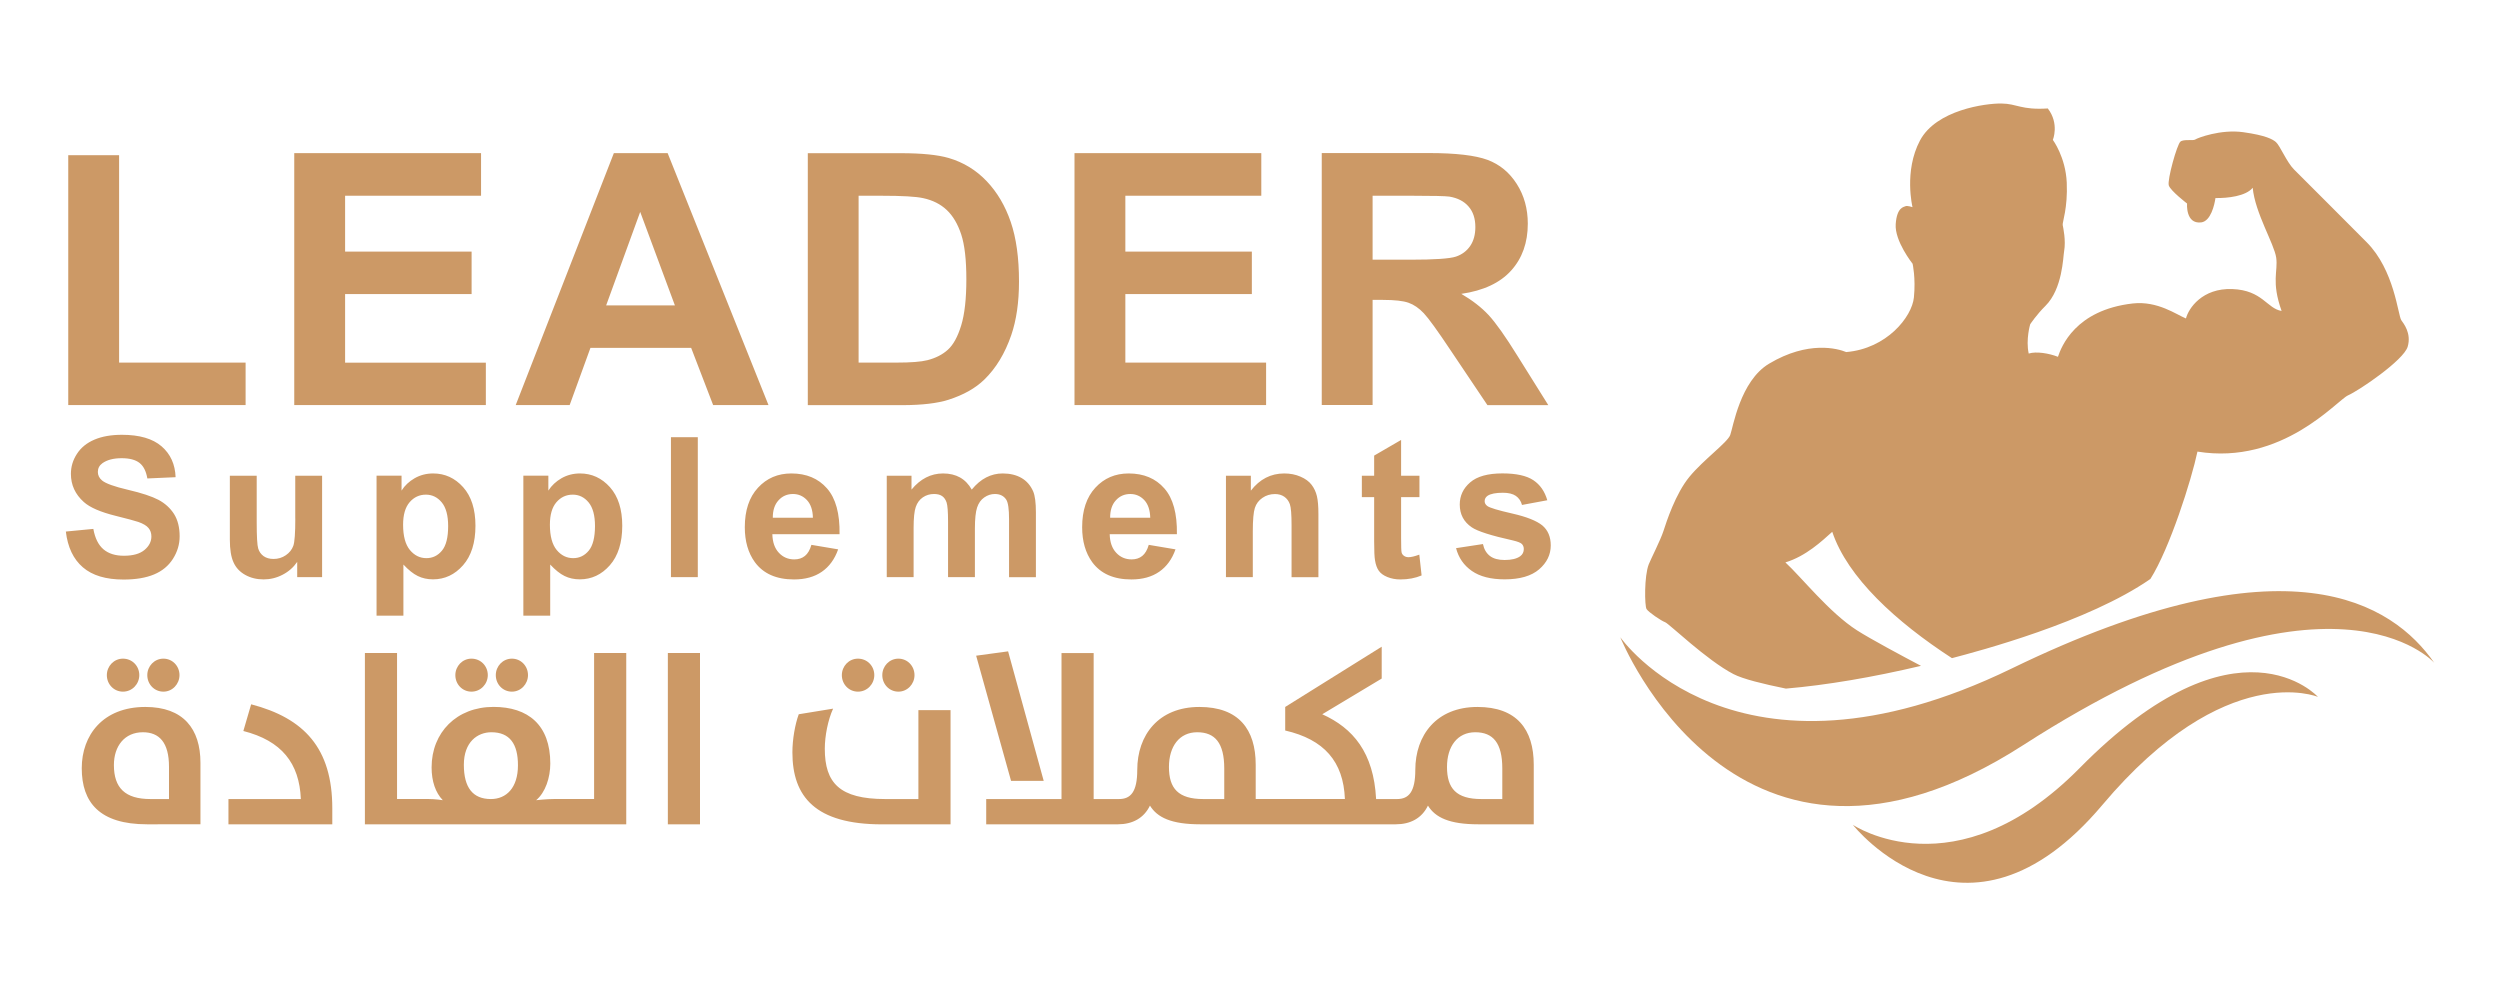
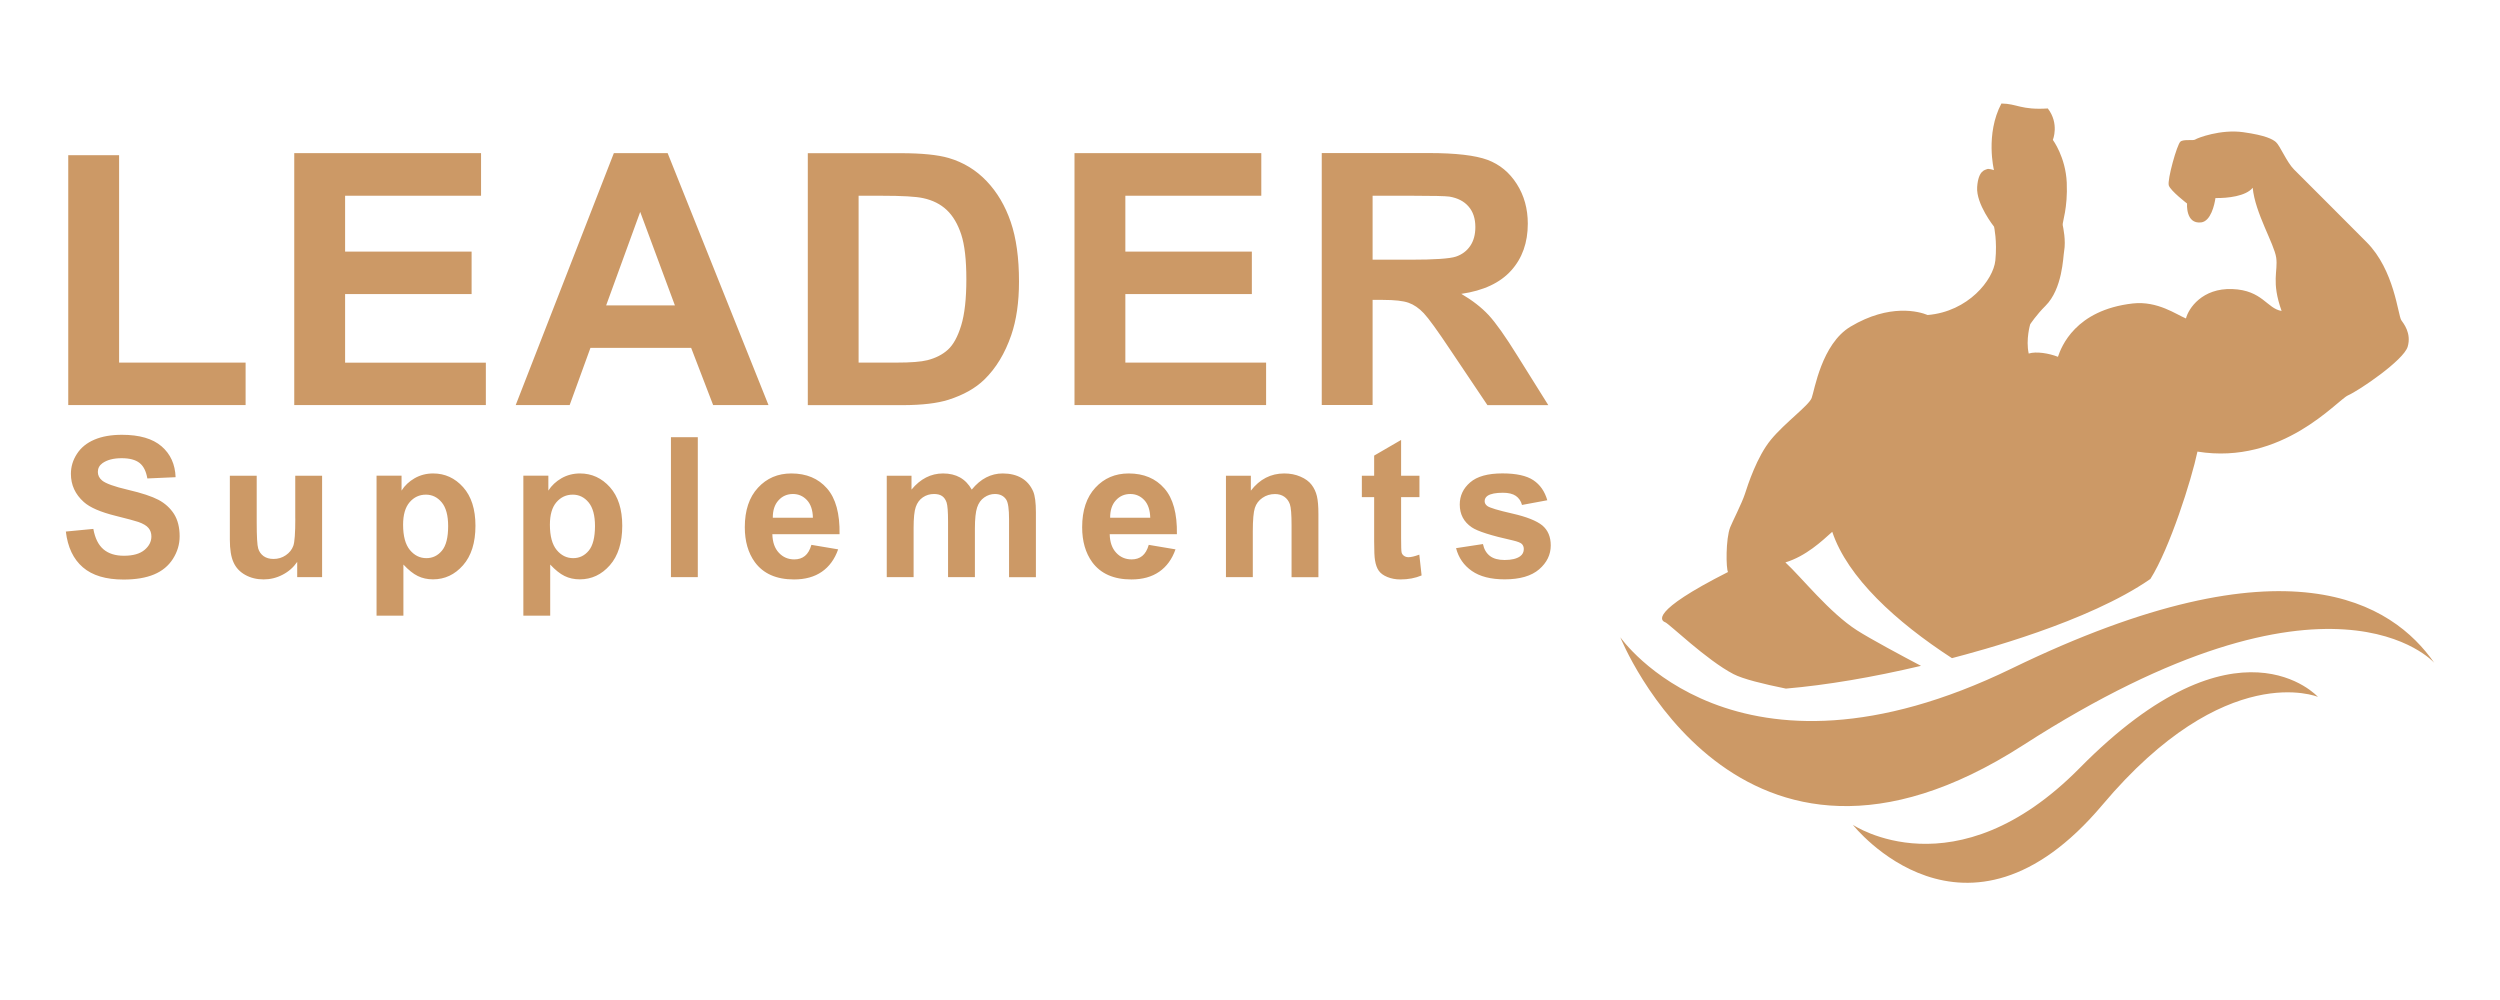
<svg xmlns="http://www.w3.org/2000/svg" version="1.1" id="Layer_1" x="0px" y="0px" viewBox="0 0 500 200" style="enable-background:new 0 0 500 200;" xml:space="preserve">
  <style type="text/css">
	.st0{fill:#CC9966;}
	.st1{fill-rule:evenodd;clip-rule:evenodd;fill:#CC9966;}
</style>
  <g>
    <g>
-       <path class="st0" d="M415.95,153.59c-24.91,25.26-45.38,11.37-45.38,11.37s22.48,28.58,49.91-3.98    c24.69-29.31,43.11-21.6,43.11-21.6S447.52,121.59,415.95,153.59z M86.63,94.69c-1.35,0-2.58,0.32-3.69,0.95    c-1.11,0.64-1.99,1.46-2.63,2.48v-2.98h-5v27.99h5.37v-10.22c1.01,1.08,1.96,1.85,2.87,2.29c0.91,0.45,1.93,0.67,3.05,0.67    c2.35,0,4.36-0.94,6.01-2.82c1.65-1.88,2.48-4.51,2.48-7.9c0-3.3-0.82-5.87-2.46-7.71C90.99,95.61,88.99,94.69,86.63,94.69z     M88.39,110.13c-0.83,1-1.87,1.5-3.11,1.5c-1.3,0-2.4-0.54-3.3-1.63c-0.9-1.09-1.36-2.77-1.36-5.05c0-1.99,0.43-3.48,1.3-4.5    c0.87-1.01,1.95-1.52,3.26-1.52c1.26,0,2.32,0.52,3.17,1.55c0.85,1.03,1.28,2.61,1.28,4.74    C89.63,107.49,89.22,109.13,88.39,110.13z M69.02,58.81h25.3v-8.49h-25.3V39.15h27.19v-8.52H58.85v50.39h38.32v-8.49H69.02V58.81z     M59.06,103.7c0,2.9-0.13,4.73-0.4,5.47c-0.27,0.74-0.76,1.37-1.49,1.87c-0.73,0.5-1.55,0.75-2.46,0.75    c-0.8,0-1.46-0.19-1.99-0.56c-0.52-0.38-0.88-0.88-1.08-1.53c-0.2-0.64-0.3-2.39-0.3-5.24v-9.32h-5.37v12.83    c0,1.91,0.24,3.41,0.73,4.49c0.48,1.08,1.27,1.92,2.35,2.52c1.08,0.6,2.3,0.9,3.67,0.9c1.34,0,2.61-0.31,3.81-0.94    c1.2-0.62,2.17-1.48,2.91-2.56v3.04h4.98V95.15h-5.37V103.7z M31.7,99.97c-1.32-0.69-3.35-1.37-6.1-2.01s-4.48-1.27-5.19-1.87    c-0.56-0.47-0.84-1.04-0.84-1.7c0-0.73,0.3-1.3,0.9-1.74c0.93-0.67,2.22-1.01,3.86-1.01c1.59,0,2.78,0.32,3.58,0.95    c0.8,0.63,1.31,1.66,1.56,3.1l5.65-0.25c-0.09-2.57-1.02-4.63-2.8-6.17c-1.78-1.54-4.42-2.31-7.93-2.31    c-2.15,0-3.99,0.32-5.51,0.97c-1.52,0.65-2.69,1.59-3.49,2.84c-0.81,1.24-1.21,2.57-1.21,4c0,2.22,0.86,4.09,2.58,5.63    c1.22,1.1,3.35,2.02,6.38,2.77c2.36,0.59,3.86,0.99,4.53,1.22c0.97,0.34,1.65,0.75,2.03,1.21c0.39,0.46,0.58,1.03,0.58,1.69    c0,1.03-0.46,1.93-1.38,2.7c-0.92,0.77-2.29,1.16-4.12,1.16c-1.72,0-3.08-0.43-4.1-1.3c-1.01-0.87-1.68-2.22-2.01-4.07l-5.5,0.53    c0.37,3.13,1.5,5.52,3.4,7.15c1.9,1.64,4.61,2.45,8.15,2.45c2.43,0,4.46-0.34,6.09-1.02c1.63-0.68,2.89-1.72,3.78-3.12    c0.89-1.4,1.34-2.9,1.34-4.51c0-1.77-0.37-3.26-1.12-4.46C34.04,101.61,33.01,100.67,31.7,99.97z M402.34,133.7    c-55.31,26.86-78.28-6.25-78.28-6.25s23.34,58.4,80.54,21.6c61.82-39.77,82.25-16.49,82.25-16.49    C478.54,120.67,457.65,106.84,402.34,133.7z M189.7,79.95c3-0.96,5.38-2.3,7.15-4.02c2.34-2.27,4.14-5.24,5.4-8.9    c1.03-3,1.55-6.58,1.55-10.72c0-4.72-0.55-8.69-1.65-11.91c-1.1-3.22-2.7-5.94-4.81-8.16c-2.11-2.22-4.64-3.77-7.6-4.64    c-2.2-0.64-5.4-0.96-9.59-0.96h-18.59v50.39h19.14C184.45,81.01,187.45,80.66,189.7,79.95z M171.72,72.52V39.15h4.57    c4.15,0,6.93,0.16,8.35,0.48c1.9,0.41,3.47,1.2,4.71,2.37c1.24,1.17,2.2,2.8,2.89,4.88c0.69,2.09,1.03,5.08,1.03,8.97    c0,3.9-0.34,6.97-1.03,9.23c-0.69,2.26-1.58,3.88-2.66,4.86c-1.09,0.99-2.46,1.68-4.11,2.1c-1.26,0.32-3.31,0.48-6.15,0.48H171.72    z M302.47,102.71c-2.86-0.65-4.53-1.15-5.01-1.51c-0.36-0.27-0.53-0.59-0.53-0.97c0-0.45,0.2-0.81,0.61-1.09    c0.61-0.39,1.62-0.59,3.04-0.59c1.12,0,1.98,0.21,2.59,0.63c0.6,0.42,1.02,1.02,1.23,1.81l5.06-0.94    c-0.51-1.77-1.44-3.11-2.79-4.01c-1.35-0.9-3.41-1.36-6.19-1.36c-2.92,0-5.07,0.6-6.45,1.8c-1.39,1.2-2.08,2.67-2.08,4.43    c0,1.95,0.8,3.47,2.41,4.56c1.16,0.79,3.9,1.66,8.23,2.62c0.93,0.22,1.53,0.45,1.79,0.71c0.25,0.27,0.38,0.6,0.38,1.01    c0,0.6-0.24,1.08-0.71,1.43c-0.7,0.51-1.74,0.76-3.13,0.76c-1.26,0-2.24-0.27-2.94-0.81c-0.7-0.54-1.17-1.33-1.39-2.38l-5.38,0.82    c0.5,1.92,1.55,3.44,3.16,4.56c1.61,1.12,3.8,1.68,6.56,1.68c3.04,0,5.34-0.67,6.89-2c1.55-1.34,2.33-2.93,2.33-4.79    c0-1.71-0.56-3.04-1.68-3.99C307.32,104.16,305.33,103.36,302.47,102.71z M49.12,72.52h-25.3V31.04H13.65v49.98h35.47V72.52z     M165.4,97.68c-1.74-1.99-4.12-2.99-7.14-2.99c-2.69,0-4.91,0.95-6.66,2.85c-1.76,1.9-2.64,4.54-2.64,7.9    c0,2.81,0.67,5.14,2.01,6.99c1.69,2.3,4.3,3.46,7.83,3.46c2.23,0,4.08-0.51,5.57-1.54c1.48-1.02,2.57-2.52,3.26-4.48l-5.35-0.9    c-0.29,1.02-0.73,1.76-1.3,2.22c-0.57,0.46-1.28,0.69-2.12,0.69c-1.23,0-2.27-0.44-3.09-1.33c-0.83-0.88-1.26-2.12-1.3-3.71h13.44    C167.98,102.72,167.15,99.67,165.4,97.68z M154.56,103.55c-0.01-1.46,0.36-2.62,1.13-3.47c0.76-0.85,1.73-1.28,2.9-1.28    c1.09,0,2.02,0.4,2.79,1.21c0.76,0.81,1.17,1.99,1.2,3.54H154.56z M281.71,111.44c-0.36,0-0.66-0.09-0.91-0.27    c-0.25-0.18-0.41-0.4-0.48-0.68c-0.07-0.27-0.1-1.24-0.1-2.89v-8.17h3.67v-4.28h-3.67v-7.16l-5.39,3.13v4.03h-2.46v4.28h2.46v8.84    c0,1.9,0.06,3.16,0.17,3.78c0.14,0.88,0.39,1.58,0.75,2.09c0.36,0.52,0.93,0.94,1.71,1.26c0.78,0.32,1.65,0.49,2.62,0.49    c1.58,0,2.99-0.27,4.24-0.8l-0.46-4.16C282.92,111.27,282.21,111.44,281.71,111.44z M253.22,72.52h-28.15V58.81h25.3v-8.49h-25.3    V39.15h27.19v-8.52h-37.36v50.39h38.32V72.52z M232.87,97.68c-1.74-1.99-4.12-2.99-7.14-2.99c-2.69,0-4.91,0.95-6.66,2.85    c-1.76,1.9-2.64,4.54-2.64,7.9c0,2.81,0.67,5.14,2.01,6.99c1.69,2.3,4.3,3.46,7.83,3.46c2.23,0,4.08-0.51,5.57-1.54    c1.48-1.02,2.57-2.52,3.26-4.48l-5.35-0.9c-0.29,1.02-0.73,1.76-1.3,2.22c-0.57,0.46-1.28,0.69-2.12,0.69    c-1.23,0-2.27-0.44-3.09-1.33c-0.83-0.88-1.26-2.12-1.3-3.71h13.44C235.45,102.72,234.62,99.67,232.87,97.68z M222.03,103.55    c-0.01-1.46,0.36-2.62,1.13-3.47c0.76-0.85,1.73-1.28,2.9-1.28c1.09,0,2.02,0.4,2.79,1.21c0.76,0.81,1.16,1.99,1.2,3.54H222.03z     M204.31,95.6c-1.03-0.6-2.29-0.91-3.78-0.91c-1.17,0-2.27,0.27-3.3,0.8c-1.03,0.53-1.99,1.34-2.88,2.43    c-0.61-1.08-1.39-1.89-2.35-2.43c-0.95-0.53-2.08-0.8-3.38-0.8c-2.44,0-4.55,1.08-6.32,3.23v-2.77h-4.95v20.28h5.37v-9.85    c0-1.95,0.14-3.34,0.43-4.18c0.29-0.84,0.76-1.48,1.42-1.93c0.66-0.45,1.41-0.67,2.23-0.67c0.69,0,1.23,0.14,1.63,0.42    s0.7,0.71,0.89,1.28c0.19,0.57,0.29,1.85,0.29,3.82v11.11h5.37v-9.74c0-1.91,0.15-3.31,0.44-4.19c0.29-0.88,0.77-1.56,1.43-2.01    c0.66-0.46,1.37-0.69,2.12-0.69c1.03,0,1.8,0.38,2.29,1.15c0.37,0.59,0.55,1.88,0.55,3.9v11.59h5.37v-12.97    c0-1.93-0.18-3.34-0.55-4.2C206.11,97.09,205.34,96.2,204.31,95.6z M116,94.69c-1.35,0-2.58,0.32-3.69,0.95    c-1.11,0.64-1.99,1.46-2.64,2.48v-2.98h-5v27.99h5.37v-10.22c1.01,1.08,1.96,1.85,2.87,2.29c0.91,0.45,1.93,0.67,3.05,0.67    c2.35,0,4.36-0.94,6.01-2.82c1.65-1.88,2.48-4.51,2.48-7.9c0-3.3-0.82-5.87-2.46-7.71C120.35,95.61,118.35,94.69,116,94.69z     M117.75,110.13c-0.83,1-1.87,1.5-3.11,1.5c-1.3,0-2.4-0.54-3.3-1.63c-0.9-1.09-1.36-2.77-1.36-5.05c0-1.99,0.43-3.48,1.3-4.5    c0.87-1.01,1.95-1.52,3.27-1.52c1.26,0,2.32,0.52,3.17,1.55c0.85,1.03,1.28,2.61,1.28,4.74    C118.99,107.49,118.58,109.13,117.75,110.13z M262.32,96.96c-0.5-0.66-1.24-1.21-2.22-1.63c-0.98-0.43-2.06-0.64-3.25-0.64    c-2.69,0-4.91,1.15-6.68,3.44v-2.98h-4.98v20.28h5.37v-9.18c0-2.27,0.14-3.82,0.41-4.66c0.27-0.84,0.78-1.52,1.52-2.02    c0.74-0.51,1.57-0.76,2.5-0.76c0.73,0,1.35,0.18,1.86,0.53c0.52,0.36,0.89,0.86,1.12,1.5c0.23,0.64,0.34,2.06,0.34,4.25v10.35    h5.37v-12.6c0-1.57-0.1-2.77-0.3-3.61C263.18,98.38,262.83,97.63,262.32,96.96z M309.65,81.01l-6.15-9.83    c-2.43-3.92-4.36-6.64-5.79-8.18c-1.43-1.53-3.25-2.94-5.45-4.23c4.42-0.64,7.74-2.19,9.97-4.66c2.22-2.46,3.33-5.59,3.33-9.37    c0-2.98-0.73-5.63-2.2-7.94c-1.47-2.31-3.42-3.92-5.86-4.83c-2.44-0.9-6.35-1.36-11.74-1.36h-21.41v50.39h10.17V59.98h2.06    c2.34,0,4.04,0.19,5.12,0.57c1.08,0.38,2.1,1.08,3.06,2.1c0.96,1.02,2.75,3.49,5.36,7.41l7.36,10.96H309.65z M282.05,51.94h-7.53    V39.15h7.94c4.12,0,6.6,0.06,7.42,0.17c1.65,0.28,2.93,0.93,3.83,1.98c0.91,1.04,1.36,2.41,1.36,4.11c0,1.51-0.34,2.77-1.03,3.78    c-0.69,1.01-1.64,1.72-2.85,2.13C289.98,51.73,286.93,51.94,282.05,51.94z M134.19,115.43h5.37V87.44h-5.37V115.43z M133.53,30.63    h-10.76l-19.63,50.39h10.79l4.16-11.45h20.14l4.4,11.45h11.07L133.53,30.63z M121.23,61.08l6.81-18.7l6.94,18.7H121.23z     M333.04,124.45c0.78,0.29,8.3,7.59,13.66,10.37c1.89,0.98,5.9,1.97,10.48,2.9c8.15-0.7,17.34-2.26,27.02-4.55    c-3.61-1.9-10.13-5.39-12.81-7.11c-5.51-3.53-11.08-10.6-14.31-13.58c4.12-1.25,7.31-4.27,9.37-6.12    c3.05,9.13,12.76,18.01,23.94,25.27c5.29-1.39,27.27-7.2,39.69-15.84c3.87-6.11,8.22-19.82,9.41-25.47    c16.99,2.75,27.95-10.3,30.12-11.25c2.17-0.95,11.13-7.01,11.93-9.74c0.79-2.73-0.87-4.68-1.28-5.29    c-0.68-1.01-1.36-10.02-6.94-15.61c-3.4-3.4-12.01-12.06-14.51-14.53c-1.47-1.46-2.81-4.79-3.63-5.49    c-0.65-0.55-1.97-1.33-6.51-1.97c-4.54-0.64-9.2,1.16-9.62,1.46c-0.42,0.3-2.28-0.12-2.96,0.42c-0.68,0.54-2.68,7.69-2.33,8.77    c0.35,1.08,3.65,3.61,3.65,3.61s-0.33,4.15,2.82,3.78c1.93-0.23,2.67-3.53,2.86-4.87c2.45,0.04,6.1-0.37,7.45-2.06    c0.47,5.04,4.31,11.23,4.7,13.98c0.39,2.75-1.02,4.76,1.08,10.66c-2.95-0.48-3.82-4.15-9.85-4.38c-6.03-0.23-8.77,3.87-9.28,5.88    c-1.88-0.75-5.65-3.55-10.62-3c-11.53,1.3-14.32,8.7-14.98,10.67c-1.78-0.7-4.35-1.13-5.85-0.65c-0.61-2.83,0.3-5.86,0.3-5.86    s1.23-1.87,3.05-3.68c3.43-3.41,3.52-9.77,3.73-10.9c0.39-2.21-0.18-4.72-0.28-5.27c-0.09-0.56,1.03-3.37,0.81-8.48    c-0.23-5.13-2.78-8.54-2.78-8.54s1.34-3.24-1.01-6.29c-5.38,0.34-6.1-0.95-9.28-0.99c-3.18-0.04-13.04,1.28-16.29,7.41    c-3.25,6.13-1.49,13.32-1.49,13.32s-1.08-0.36-1.4-0.19c-0.31,0.17-1.72,0.16-1.96,3.57c-0.24,3.41,3.38,7.94,3.38,7.94    s0.65,2.85,0.26,6.74c-0.39,3.89-5.43,10.24-13.54,10.92c-1.68-0.7-7.59-2.35-15.42,2.32c-5.81,3.47-7.21,12.78-7.78,14.28    c-0.57,1.5-5.33,4.92-8.14,8.33c-2.81,3.4-4.63,9.06-5.21,10.86c-0.58,1.8-2.55,5.66-2.94,6.66c-0.92,2.34-0.84,8.32-0.44,8.95    C329.71,122.45,332.26,124.17,333.04,124.45z" />
+       <path class="st0" d="M415.95,153.59c-24.91,25.26-45.38,11.37-45.38,11.37s22.48,28.58,49.91-3.98    c24.69-29.31,43.11-21.6,43.11-21.6S447.52,121.59,415.95,153.59z M86.63,94.69c-1.35,0-2.58,0.32-3.69,0.95    c-1.11,0.64-1.99,1.46-2.63,2.48v-2.98h-5v27.99h5.37v-10.22c1.01,1.08,1.96,1.85,2.87,2.29c0.91,0.45,1.93,0.67,3.05,0.67    c2.35,0,4.36-0.94,6.01-2.82c1.65-1.88,2.48-4.51,2.48-7.9c0-3.3-0.82-5.87-2.46-7.71C90.99,95.61,88.99,94.69,86.63,94.69z     M88.39,110.13c-0.83,1-1.87,1.5-3.11,1.5c-1.3,0-2.4-0.54-3.3-1.63c-0.9-1.09-1.36-2.77-1.36-5.05c0-1.99,0.43-3.48,1.3-4.5    c0.87-1.01,1.95-1.52,3.26-1.52c1.26,0,2.32,0.52,3.17,1.55c0.85,1.03,1.28,2.61,1.28,4.74    C89.63,107.49,89.22,109.13,88.39,110.13z M69.02,58.81h25.3v-8.49h-25.3V39.15h27.19v-8.52H58.85v50.39h38.32v-8.49H69.02V58.81z     M59.06,103.7c0,2.9-0.13,4.73-0.4,5.47c-0.27,0.74-0.76,1.37-1.49,1.87c-0.73,0.5-1.55,0.75-2.46,0.75    c-0.8,0-1.46-0.19-1.99-0.56c-0.52-0.38-0.88-0.88-1.08-1.53c-0.2-0.64-0.3-2.39-0.3-5.24v-9.32h-5.37v12.83    c0,1.91,0.24,3.41,0.73,4.49c0.48,1.08,1.27,1.92,2.35,2.52c1.08,0.6,2.3,0.9,3.67,0.9c1.34,0,2.61-0.31,3.81-0.94    c1.2-0.62,2.17-1.48,2.91-2.56v3.04h4.98V95.15h-5.37V103.7z M31.7,99.97c-1.32-0.69-3.35-1.37-6.1-2.01s-4.48-1.27-5.19-1.87    c-0.56-0.47-0.84-1.04-0.84-1.7c0-0.73,0.3-1.3,0.9-1.74c0.93-0.67,2.22-1.01,3.86-1.01c1.59,0,2.78,0.32,3.58,0.95    c0.8,0.63,1.31,1.66,1.56,3.1l5.65-0.25c-0.09-2.57-1.02-4.63-2.8-6.17c-1.78-1.54-4.42-2.31-7.93-2.31    c-2.15,0-3.99,0.32-5.51,0.97c-1.52,0.65-2.69,1.59-3.49,2.84c-0.81,1.24-1.21,2.57-1.21,4c0,2.22,0.86,4.09,2.58,5.63    c1.22,1.1,3.35,2.02,6.38,2.77c2.36,0.59,3.86,0.99,4.53,1.22c0.97,0.34,1.65,0.75,2.03,1.21c0.39,0.46,0.58,1.03,0.58,1.69    c0,1.03-0.46,1.93-1.38,2.7c-0.92,0.77-2.29,1.16-4.12,1.16c-1.72,0-3.08-0.43-4.1-1.3c-1.01-0.87-1.68-2.22-2.01-4.07l-5.5,0.53    c0.37,3.13,1.5,5.52,3.4,7.15c1.9,1.64,4.61,2.45,8.15,2.45c2.43,0,4.46-0.34,6.09-1.02c1.63-0.68,2.89-1.72,3.78-3.12    c0.89-1.4,1.34-2.9,1.34-4.51c0-1.77-0.37-3.26-1.12-4.46C34.04,101.61,33.01,100.67,31.7,99.97z M402.34,133.7    c-55.31,26.86-78.28-6.25-78.28-6.25s23.34,58.4,80.54,21.6c61.82-39.77,82.25-16.49,82.25-16.49    C478.54,120.67,457.65,106.84,402.34,133.7z M189.7,79.95c3-0.96,5.38-2.3,7.15-4.02c2.34-2.27,4.14-5.24,5.4-8.9    c1.03-3,1.55-6.58,1.55-10.72c0-4.72-0.55-8.69-1.65-11.91c-1.1-3.22-2.7-5.94-4.81-8.16c-2.11-2.22-4.64-3.77-7.6-4.64    c-2.2-0.64-5.4-0.96-9.59-0.96h-18.59v50.39h19.14C184.45,81.01,187.45,80.66,189.7,79.95z M171.72,72.52V39.15h4.57    c4.15,0,6.93,0.16,8.35,0.48c1.9,0.41,3.47,1.2,4.71,2.37c1.24,1.17,2.2,2.8,2.89,4.88c0.69,2.09,1.03,5.08,1.03,8.97    c0,3.9-0.34,6.97-1.03,9.23c-0.69,2.26-1.58,3.88-2.66,4.86c-1.09,0.99-2.46,1.68-4.11,2.1c-1.26,0.32-3.31,0.48-6.15,0.48H171.72    z M302.47,102.71c-2.86-0.65-4.53-1.15-5.01-1.51c-0.36-0.27-0.53-0.59-0.53-0.97c0-0.45,0.2-0.81,0.61-1.09    c0.61-0.39,1.62-0.59,3.04-0.59c1.12,0,1.98,0.21,2.59,0.63c0.6,0.42,1.02,1.02,1.23,1.81l5.06-0.94    c-0.51-1.77-1.44-3.11-2.79-4.01c-1.35-0.9-3.41-1.36-6.19-1.36c-2.92,0-5.07,0.6-6.45,1.8c-1.39,1.2-2.08,2.67-2.08,4.43    c0,1.95,0.8,3.47,2.41,4.56c1.16,0.79,3.9,1.66,8.23,2.62c0.93,0.22,1.53,0.45,1.79,0.71c0.25,0.27,0.38,0.6,0.38,1.01    c0,0.6-0.24,1.08-0.71,1.43c-0.7,0.51-1.74,0.76-3.13,0.76c-1.26,0-2.24-0.27-2.94-0.81c-0.7-0.54-1.17-1.33-1.39-2.38l-5.38,0.82    c0.5,1.92,1.55,3.44,3.16,4.56c1.61,1.12,3.8,1.68,6.56,1.68c3.04,0,5.34-0.67,6.89-2c1.55-1.34,2.33-2.93,2.33-4.79    c0-1.71-0.56-3.04-1.68-3.99C307.32,104.16,305.33,103.36,302.47,102.71z M49.12,72.52h-25.3V31.04H13.65v49.98h35.47V72.52z     M165.4,97.68c-1.74-1.99-4.12-2.99-7.14-2.99c-2.69,0-4.91,0.95-6.66,2.85c-1.76,1.9-2.64,4.54-2.64,7.9    c0,2.81,0.67,5.14,2.01,6.99c1.69,2.3,4.3,3.46,7.83,3.46c2.23,0,4.08-0.51,5.57-1.54c1.48-1.02,2.57-2.52,3.26-4.48l-5.35-0.9    c-0.29,1.02-0.73,1.76-1.3,2.22c-0.57,0.46-1.28,0.69-2.12,0.69c-1.23,0-2.27-0.44-3.09-1.33c-0.83-0.88-1.26-2.12-1.3-3.71h13.44    C167.98,102.72,167.15,99.67,165.4,97.68z M154.56,103.55c-0.01-1.46,0.36-2.62,1.13-3.47c0.76-0.85,1.73-1.28,2.9-1.28    c1.09,0,2.02,0.4,2.79,1.21c0.76,0.81,1.17,1.99,1.2,3.54H154.56z M281.71,111.44c-0.36,0-0.66-0.09-0.91-0.27    c-0.25-0.18-0.41-0.4-0.48-0.68c-0.07-0.27-0.1-1.24-0.1-2.89v-8.17h3.67v-4.28h-3.67v-7.16l-5.39,3.13v4.03h-2.46v4.28h2.46v8.84    c0,1.9,0.06,3.16,0.17,3.78c0.14,0.88,0.39,1.58,0.75,2.09c0.36,0.52,0.93,0.94,1.71,1.26c0.78,0.32,1.65,0.49,2.62,0.49    c1.58,0,2.99-0.27,4.24-0.8l-0.46-4.16C282.92,111.27,282.21,111.44,281.71,111.44z M253.22,72.52h-28.15V58.81h25.3v-8.49h-25.3    V39.15h27.19v-8.52h-37.36v50.39h38.32V72.52z M232.87,97.68c-1.74-1.99-4.12-2.99-7.14-2.99c-2.69,0-4.91,0.95-6.66,2.85    c-1.76,1.9-2.64,4.54-2.64,7.9c0,2.81,0.67,5.14,2.01,6.99c1.69,2.3,4.3,3.46,7.83,3.46c2.23,0,4.08-0.51,5.57-1.54    c1.48-1.02,2.57-2.52,3.26-4.48l-5.35-0.9c-0.29,1.02-0.73,1.76-1.3,2.22c-0.57,0.46-1.28,0.69-2.12,0.69    c-1.23,0-2.27-0.44-3.09-1.33c-0.83-0.88-1.26-2.12-1.3-3.71h13.44C235.45,102.72,234.62,99.67,232.87,97.68z M222.03,103.55    c-0.01-1.46,0.36-2.62,1.13-3.47c0.76-0.85,1.73-1.28,2.9-1.28c1.09,0,2.02,0.4,2.79,1.21c0.76,0.81,1.16,1.99,1.2,3.54H222.03z     M204.31,95.6c-1.03-0.6-2.29-0.91-3.78-0.91c-1.17,0-2.27,0.27-3.3,0.8c-1.03,0.53-1.99,1.34-2.88,2.43    c-0.61-1.08-1.39-1.89-2.35-2.43c-0.95-0.53-2.08-0.8-3.38-0.8c-2.44,0-4.55,1.08-6.32,3.23v-2.77h-4.95v20.28h5.37v-9.85    c0-1.95,0.14-3.34,0.43-4.18c0.29-0.84,0.76-1.48,1.42-1.93c0.66-0.45,1.41-0.67,2.23-0.67c0.69,0,1.23,0.14,1.63,0.42    s0.7,0.71,0.89,1.28c0.19,0.57,0.29,1.85,0.29,3.82v11.11h5.37v-9.74c0-1.91,0.15-3.31,0.44-4.19c0.29-0.88,0.77-1.56,1.43-2.01    c0.66-0.46,1.37-0.69,2.12-0.69c1.03,0,1.8,0.38,2.29,1.15c0.37,0.59,0.55,1.88,0.55,3.9v11.59h5.37v-12.97    c0-1.93-0.18-3.34-0.55-4.2C206.11,97.09,205.34,96.2,204.31,95.6z M116,94.69c-1.35,0-2.58,0.32-3.69,0.95    c-1.11,0.64-1.99,1.46-2.64,2.48v-2.98h-5v27.99h5.37v-10.22c1.01,1.08,1.96,1.85,2.87,2.29c0.91,0.45,1.93,0.67,3.05,0.67    c2.35,0,4.36-0.94,6.01-2.82c1.65-1.88,2.48-4.51,2.48-7.9c0-3.3-0.82-5.87-2.46-7.71C120.35,95.61,118.35,94.69,116,94.69z     M117.75,110.13c-0.83,1-1.87,1.5-3.11,1.5c-1.3,0-2.4-0.54-3.3-1.63c-0.9-1.09-1.36-2.77-1.36-5.05c0-1.99,0.43-3.48,1.3-4.5    c0.87-1.01,1.95-1.52,3.27-1.52c1.26,0,2.32,0.52,3.17,1.55c0.85,1.03,1.28,2.61,1.28,4.74    C118.99,107.49,118.58,109.13,117.75,110.13z M262.32,96.96c-0.5-0.66-1.24-1.21-2.22-1.63c-0.98-0.43-2.06-0.64-3.25-0.64    c-2.69,0-4.91,1.15-6.68,3.44v-2.98h-4.98v20.28h5.37v-9.18c0-2.27,0.14-3.82,0.41-4.66c0.27-0.84,0.78-1.52,1.52-2.02    c0.74-0.51,1.57-0.76,2.5-0.76c0.73,0,1.35,0.18,1.86,0.53c0.52,0.36,0.89,0.86,1.12,1.5c0.23,0.64,0.34,2.06,0.34,4.25v10.35    h5.37v-12.6c0-1.57-0.1-2.77-0.3-3.61C263.18,98.38,262.83,97.63,262.32,96.96z M309.65,81.01l-6.15-9.83    c-2.43-3.92-4.36-6.64-5.79-8.18c-1.43-1.53-3.25-2.94-5.45-4.23c4.42-0.64,7.74-2.19,9.97-4.66c2.22-2.46,3.33-5.59,3.33-9.37    c0-2.98-0.73-5.63-2.2-7.94c-1.47-2.31-3.42-3.92-5.86-4.83c-2.44-0.9-6.35-1.36-11.74-1.36h-21.41v50.39h10.17V59.98h2.06    c2.34,0,4.04,0.19,5.12,0.57c1.08,0.38,2.1,1.08,3.06,2.1c0.96,1.02,2.75,3.49,5.36,7.41l7.36,10.96H309.65z M282.05,51.94h-7.53    V39.15h7.94c4.12,0,6.6,0.06,7.42,0.17c1.65,0.28,2.93,0.93,3.83,1.98c0.91,1.04,1.36,2.41,1.36,4.11c0,1.51-0.34,2.77-1.03,3.78    c-0.69,1.01-1.64,1.72-2.85,2.13C289.98,51.73,286.93,51.94,282.05,51.94z M134.19,115.43h5.37V87.44h-5.37V115.43z M133.53,30.63    h-10.76l-19.63,50.39h10.79l4.16-11.45h20.14l4.4,11.45h11.07L133.53,30.63z M121.23,61.08l6.81-18.7l6.94,18.7H121.23z     M333.04,124.45c0.78,0.29,8.3,7.59,13.66,10.37c1.89,0.98,5.9,1.97,10.48,2.9c8.15-0.7,17.34-2.26,27.02-4.55    c-3.61-1.9-10.13-5.39-12.81-7.11c-5.51-3.53-11.08-10.6-14.31-13.58c4.12-1.25,7.31-4.27,9.37-6.12    c3.05,9.13,12.76,18.01,23.94,25.27c5.29-1.39,27.27-7.2,39.69-15.84c3.87-6.11,8.22-19.82,9.41-25.47    c16.99,2.75,27.95-10.3,30.12-11.25c2.17-0.95,11.13-7.01,11.93-9.74c0.79-2.73-0.87-4.68-1.28-5.29    c-0.68-1.01-1.36-10.02-6.94-15.61c-3.4-3.4-12.01-12.06-14.51-14.53c-1.47-1.46-2.81-4.79-3.63-5.49    c-0.65-0.55-1.97-1.33-6.51-1.97c-4.54-0.64-9.2,1.16-9.62,1.46c-0.42,0.3-2.28-0.12-2.96,0.42c-0.68,0.54-2.68,7.69-2.33,8.77    c0.35,1.08,3.65,3.61,3.65,3.61s-0.33,4.15,2.82,3.78c1.93-0.23,2.67-3.53,2.86-4.87c2.45,0.04,6.1-0.37,7.45-2.06    c0.47,5.04,4.31,11.23,4.7,13.98c0.39,2.75-1.02,4.76,1.08,10.66c-2.95-0.48-3.82-4.15-9.85-4.38c-6.03-0.23-8.77,3.87-9.28,5.88    c-1.88-0.75-5.65-3.55-10.62-3c-11.53,1.3-14.32,8.7-14.98,10.67c-1.78-0.7-4.35-1.13-5.85-0.65c-0.61-2.83,0.3-5.86,0.3-5.86    s1.23-1.87,3.05-3.68c3.43-3.41,3.52-9.77,3.73-10.9c0.39-2.21-0.18-4.72-0.28-5.27c-0.09-0.56,1.03-3.37,0.81-8.48    c-0.23-5.13-2.78-8.54-2.78-8.54s1.34-3.24-1.01-6.29c-5.38,0.34-6.1-0.95-9.28-0.99c-3.25,6.13-1.49,13.32-1.49,13.32s-1.08-0.36-1.4-0.19c-0.31,0.17-1.72,0.16-1.96,3.57c-0.24,3.41,3.38,7.94,3.38,7.94    s0.65,2.85,0.26,6.74c-0.39,3.89-5.43,10.24-13.54,10.92c-1.68-0.7-7.59-2.35-15.42,2.32c-5.81,3.47-7.21,12.78-7.78,14.28    c-0.57,1.5-5.33,4.92-8.14,8.33c-2.81,3.4-4.63,9.06-5.21,10.86c-0.58,1.8-2.55,5.66-2.94,6.66c-0.92,2.34-0.84,8.32-0.44,8.95    C329.71,122.45,332.26,124.17,333.04,124.45z" />
    </g>
  </g>
-   <path class="st1" d="M295.63,164.86c-5.75,0-8.58-1.36-10.04-3.74c-1.22,2.53-3.51,3.74-6.43,3.74v0h0h-0.73h-23.15h-0.78h-14.47  c-5.75,0-8.58-1.36-10.04-3.74c-1.21,2.51-3.48,3.73-6.38,3.74v0h-0.05h-0.73h-25.59v-5.05h15.06v-29.2h6.43v29.2h4.09h0.78h0.19  c2.34,0,3.66-1.41,3.66-5.83c0-6.95,4.24-12.59,12.43-12.59c7.85,0,11.26,4.47,11.26,11.56v6.85h3.36h0.78h13.7  c-0.29-7.53-4.19-11.91-11.94-13.7v-4.71l19.3-12.05v6.37l-11.89,7.14c6.14,2.77,10.29,7.63,10.77,16.96h3.21h0.73h0.24  c2.34,0,3.66-1.41,3.66-5.83c0-6.95,4.24-12.59,12.43-12.59c7.85,0,11.26,4.47,11.26,11.56v11.91H295.63z M244.85,153.69  c0-5.1-1.85-7.24-5.41-7.24c-3.56,0-5.65,2.82-5.65,6.95c0,4.28,1.85,6.41,6.87,6.41h4.19V153.69z M300.46,153.69  c0-5.1-1.85-7.24-5.41-7.24c-3.56,0-5.65,2.82-5.65,6.95c0,4.28,1.85,6.41,6.87,6.41h4.19V153.69z M195.23,131.14l6.39-0.87  l7.12,25.9h-6.53L195.23,131.14z M158.48,150.48c0-2.62,0.54-5.64,1.27-7.63l6.87-1.12c-1.02,2.24-1.66,5.44-1.66,8.02  c0,6.85,2.97,10.06,12.09,10.06h6.63v-17.78h6.43v22.84h-13.75C163.11,164.86,158.48,159.37,158.48,150.48z M179.68,138.33  c-1.8,0-3.22-1.46-3.22-3.3c0-1.8,1.41-3.3,3.22-3.3c1.8,0,3.22,1.46,3.22,3.3C182.9,136.82,181.48,138.33,179.68,138.33z   M171.59,138.33c-1.8,0-3.22-1.46-3.22-3.3c0-1.8,1.41-3.3,3.22-3.3c1.85,0,3.27,1.46,3.27,3.3  C174.85,136.82,173.44,138.33,171.59,138.33z M133.57,130.6H140v34.26h-6.43V130.6z M112.81,164.86H84.29h-0.73H72.98V130.6h6.43  v29.2h4.14h0.73h1.31c1.51,0,2.97,0.24,2.97,0.24c-1.46-1.51-2.24-3.79-2.24-6.56c0-7,5.02-12.1,12.38-12.1  c6.92,0,11.36,3.6,11.36,11.32c0,2.82-0.97,5.78-2.83,7.34c0,0,2.05-0.24,3.7-0.24h1.85h0.73h5.31v-29.2h6.43v34.26h-11.74H112.81z   M98.28,146.45c-2.78,0-5.51,1.94-5.51,6.51s1.8,6.85,5.41,6.85c3.07,0,5.41-2.23,5.41-6.75  C103.6,148.78,101.94,146.45,98.28,146.45z M102.38,138.33c-1.8,0-3.22-1.46-3.22-3.3c0-1.8,1.41-3.3,3.22-3.3  c1.8,0,3.22,1.46,3.22,3.3C105.59,136.82,104.18,138.33,102.38,138.33z M94.29,138.33c-1.8,0-3.22-1.46-3.22-3.3  c0-1.8,1.41-3.3,3.22-3.3c1.85,0,3.27,1.46,3.27,3.3C97.55,136.82,96.14,138.33,94.29,138.33z M45.69,159.81h14.48  c-0.29-7.19-3.85-11.66-11.5-13.61l1.56-5.34c10.58,2.77,16.23,8.75,16.23,20.8v3.21H45.69V159.81z M16.35,153.64  c0-6.61,4.24-12.25,12.72-12.25c7.6,0,11.02,4.37,11.02,11.18v12.29H29.41C19.91,164.86,16.35,160.49,16.35,153.64z M33.8,159.81  v-6.46c0-4.86-1.95-6.9-5.22-6.9c-3.66,0-5.8,2.77-5.8,6.56c0,4.57,2.24,6.8,7.31,6.8H33.8z M32.68,138.33  c-1.8,0-3.22-1.46-3.22-3.3c0-1.8,1.41-3.3,3.22-3.3c1.8,0,3.22,1.46,3.22,3.3C35.89,136.82,34.48,138.33,32.68,138.33z   M24.59,138.33c-1.8,0-3.22-1.46-3.22-3.3c0-1.8,1.41-3.3,3.22-3.3c1.85,0,3.27,1.46,3.27,3.3  C27.85,136.82,26.44,138.33,24.59,138.33z" />
</svg>